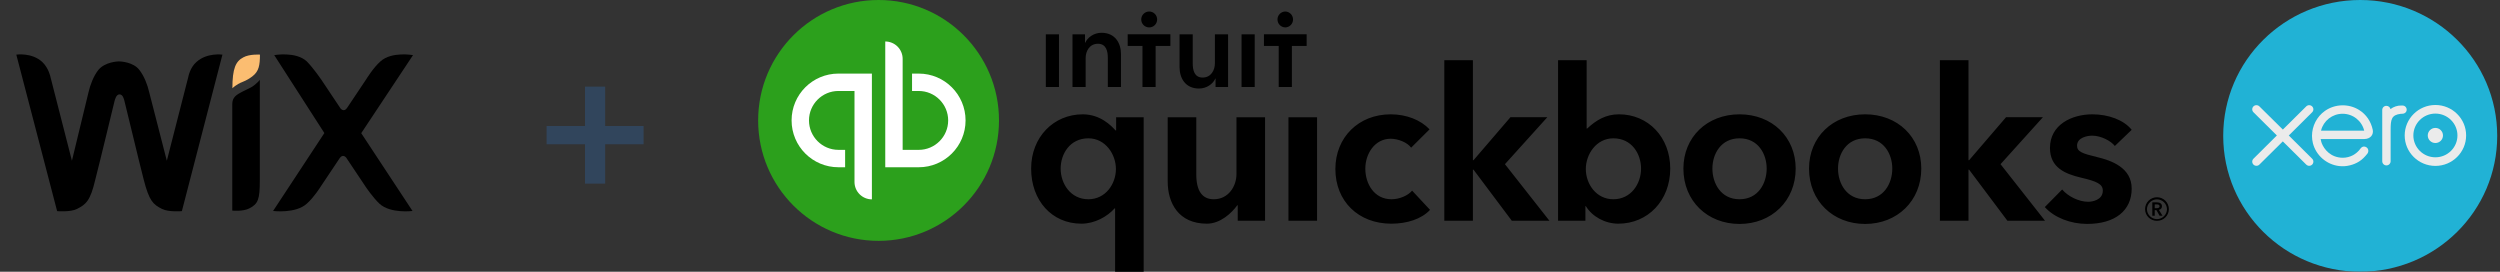
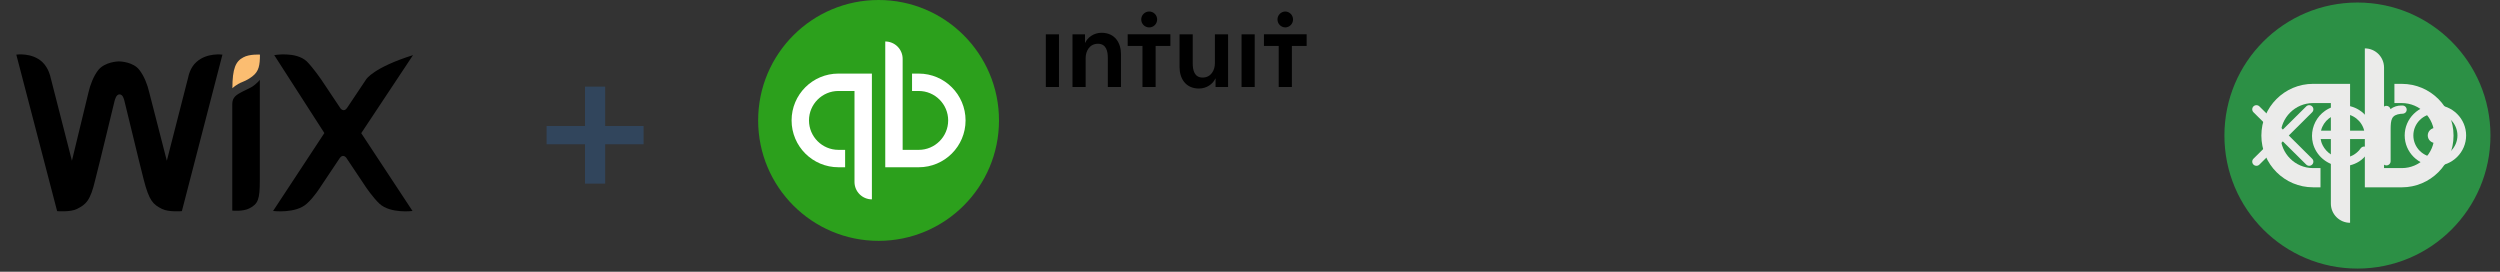
<svg xmlns="http://www.w3.org/2000/svg" width="368" height="40" viewBox="0 0 368 40" fill="none">
  <rect x="0" y="0" width="368" height="40" fill="#333333" stroke="none" />
  <path d="M35.823 8.44C34.696 9.013 34.208 10.084 34.208 12.99C34.208 12.99 34.771 12.416 35.672 12.072C36.33 11.823 36.799 11.498 37.137 11.25C38.114 10.504 38.264 9.606 38.264 8.038C38.245 8.038 36.705 7.943 35.823 8.44Z" fill="#FBBD71" />
  <path d="M28.932 9.113C27.955 9.935 27.711 11.35 27.711 11.35L24.557 23.662L21.965 13.586C21.721 12.516 21.233 11.197 20.501 10.279C19.6 9.113 17.722 9.036 17.497 9.036C17.328 9.036 15.469 9.113 14.492 10.279C13.76 11.197 13.272 12.516 13.028 13.586L10.587 23.662L7.433 11.35C7.433 11.35 7.188 10.03 6.212 9.113C4.672 7.698 2.4 8.042 2.4 8.042L8.409 31.079C8.409 31.079 10.362 31.251 11.338 30.754C12.634 30.085 13.291 29.607 14.023 26.453C14.755 23.642 16.708 15.46 16.858 14.886C16.933 14.638 17.102 13.892 17.591 13.892C18.079 13.892 18.248 14.561 18.323 14.886C18.492 15.46 20.426 23.642 21.158 26.453C21.965 29.588 22.529 30.085 23.843 30.754C24.82 31.251 26.772 31.079 26.772 31.079L32.743 8.042C32.743 8.042 30.471 7.717 28.932 9.113Z" fill="black" />
  <path d="M38.245 11.747C38.245 11.747 37.832 12.32 37.025 12.817C36.461 13.142 35.973 13.314 35.41 13.639C34.434 14.136 34.19 14.633 34.19 15.379V15.627V16.87V17.119V30.998C34.19 30.998 35.729 31.17 36.706 30.673C38.001 30.004 38.245 29.354 38.245 26.544V12.664V11.747Z" fill="black" />
-   <path d="M53.173 19.604L60.796 8.114C60.796 8.114 57.642 7.541 56.008 9.032C54.957 9.95 53.905 11.67 53.905 11.67L51.145 15.8C50.976 16.048 50.826 16.22 50.582 16.22C50.338 16.22 50.093 15.972 50.018 15.8L47.258 11.67C47.258 11.67 46.132 10.026 45.155 9.032C43.541 7.541 40.367 8.114 40.367 8.114L47.746 19.585L40.198 31.056C40.198 31.056 43.522 31.476 45.155 29.985C46.207 29.068 47.183 27.5 47.183 27.5L49.943 23.37C50.112 23.122 50.263 22.95 50.507 22.95C50.751 22.95 50.995 23.198 51.07 23.37L53.83 27.5C53.83 27.5 54.882 29.068 55.858 29.985C57.473 31.476 60.721 31.056 60.721 31.056L53.173 19.604Z" fill="black" />
+   <path d="M53.173 19.604L60.796 8.114C54.957 9.95 53.905 11.67 53.905 11.67L51.145 15.8C50.976 16.048 50.826 16.22 50.582 16.22C50.338 16.22 50.093 15.972 50.018 15.8L47.258 11.67C47.258 11.67 46.132 10.026 45.155 9.032C43.541 7.541 40.367 8.114 40.367 8.114L47.746 19.585L40.198 31.056C40.198 31.056 43.522 31.476 45.155 29.985C46.207 29.068 47.183 27.5 47.183 27.5L49.943 23.37C50.112 23.122 50.263 22.95 50.507 22.95C50.751 22.95 50.995 23.198 51.07 23.37L53.83 27.5C53.83 27.5 54.882 29.068 55.858 29.985C57.473 31.476 60.721 31.056 60.721 31.056L53.173 19.604Z" fill="black" />
  <path d="M94.736 21.236H89.08V27.032H86.112V21.236H80.456V18.548H86.112V12.752H89.08V18.548H94.736V21.236Z" fill="#31455C" />
-   <path d="M318.243 30.365C318.243 29.942 317.882 29.788 317.513 29.788H316.821V31.755H317.175V30.932H317.429L317.889 31.754H318.32L317.789 30.893C318.066 30.832 318.242 30.648 318.242 30.363L318.243 30.365ZM317.175 30.648V30.088H317.497C317.683 30.088 317.89 30.141 317.89 30.356C317.89 30.594 317.659 30.648 317.46 30.648H317.176L317.175 30.648ZM317.505 29.035C317.275 29.034 317.048 29.078 316.835 29.166C316.623 29.253 316.43 29.381 316.267 29.543C316.105 29.706 315.975 29.898 315.888 30.11C315.799 30.322 315.754 30.549 315.754 30.779C315.754 31.747 316.537 32.508 317.505 32.508C318.473 32.508 319.257 31.747 319.257 30.779C319.257 30.549 319.211 30.322 319.123 30.11C319.035 29.898 318.906 29.705 318.743 29.543C318.58 29.381 318.387 29.253 318.175 29.166C317.962 29.078 317.735 29.034 317.505 29.035ZM317.505 32.254C317.114 32.252 316.74 32.096 316.464 31.82C316.188 31.544 316.032 31.17 316.03 30.779C316.041 30.395 316.201 30.031 316.476 29.763C316.752 29.495 317.121 29.345 317.505 29.345C317.889 29.345 318.258 29.495 318.534 29.763C318.809 30.031 318.969 30.395 318.98 30.779C318.979 31.17 318.823 31.544 318.546 31.821C318.27 32.097 317.896 32.253 317.505 32.254V32.254ZM204.83 29.33C202.268 29.33 200.976 27.041 200.976 24.827C200.976 22.614 202.378 20.423 204.707 20.423C205.798 20.423 207.177 20.97 207.718 21.739L210.43 19.037C209.118 17.654 207.025 16.828 204.707 16.828C199.99 16.828 196.567 20.213 196.567 24.877C196.567 29.616 199.952 32.926 204.8 32.926C207.106 32.926 209.237 32.25 210.501 30.892L207.863 28.061C207.253 28.803 205.976 29.33 204.83 29.33V29.33ZM189.661 32.496H193.87V17.257H189.661V32.496ZM182.01 25.612C182.01 27.402 180.842 29.33 178.667 29.33C176.989 29.33 176.094 28.134 176.094 25.673V17.257H171.885V26.715C171.885 29.862 173.456 32.925 177.655 32.925C179.635 32.925 181.294 31.366 182.13 30.215H182.193V32.496H186.217V17.257H182.008V25.612H182.01ZM164.294 19.192H164.201C163.606 18.534 161.996 16.828 159.381 16.828C155.09 16.828 151.784 20.187 151.784 24.815C151.784 29.515 154.835 32.925 159.179 32.925C161.152 32.925 163.004 31.88 164.078 30.664H164.141V40H168.349V17.257H164.294V19.192ZM160.209 29.33C157.606 29.33 156.128 27.058 156.128 24.816C156.128 22.67 157.485 20.361 160.209 20.361C162.713 20.361 164.263 22.705 164.263 24.876C164.263 27.065 162.747 29.33 160.209 29.33H160.209ZM256.061 16.828C251.272 16.828 247.797 20.187 247.797 24.815C247.797 29.604 251.349 32.966 256.06 32.966C260.771 32.966 264.324 29.572 264.324 24.815C264.324 20.187 260.848 16.828 256.06 16.828H256.061ZM256.061 29.33C253.316 29.33 252.066 26.99 252.066 24.816C252.066 22.67 253.316 20.361 256.061 20.361C258.805 20.361 260.054 22.669 260.054 24.815C260.054 26.99 258.805 29.329 256.06 29.329L256.061 29.33ZM308.671 23.116C306.505 22.599 305.742 22.32 305.742 21.444C305.742 20.235 307.274 19.969 307.967 19.969C309.273 19.969 310.748 20.749 311.303 21.49L313.785 19.109C312.637 17.667 310.381 16.828 307.998 16.828C304.952 16.828 301.755 18.359 301.755 21.781C301.755 24.72 304.058 25.606 306.311 26.146C308.687 26.699 309.534 27.103 309.534 28.06C309.534 29.471 307.933 29.701 307.383 29.701C306.006 29.701 304.411 28.913 303.55 27.891L300.995 30.481C302.391 32.029 304.779 32.96 307.229 32.96C311.343 32.96 313.784 30.999 313.784 27.763C313.784 24.667 310.796 23.626 308.67 23.117L308.671 23.116ZM300.715 17.256H295.288L289.855 23.58H289.761V8.858H285.553V32.495H289.761V24.979H289.855L295.492 32.495H301.029L294.478 24.167L300.715 17.256ZM238.314 16.827C236.39 16.827 234.972 17.668 233.633 18.922H233.554V8.858H229.347V32.495H233.371V30.341H233.434C234.382 31.897 236.268 32.925 238.223 32.925C242.566 32.925 245.859 29.513 245.859 24.815C245.859 20.186 242.606 16.827 238.315 16.827L238.314 16.827ZM237.487 29.33C234.949 29.33 233.432 27.065 233.432 24.876C233.432 22.704 234.982 20.361 237.487 20.361C240.21 20.361 241.564 22.669 241.564 24.815C241.564 27.058 240.089 29.329 237.487 29.329V29.33ZM227.764 17.256H222.336L216.903 23.58H216.81V8.858H212.602V32.495H216.81V24.979H216.903L222.54 32.495H228.078L221.527 24.167L227.764 17.256ZM274.552 16.827C269.763 16.827 266.288 20.186 266.288 24.815C266.288 29.604 269.84 32.966 274.551 32.966C279.261 32.966 282.814 29.572 282.814 24.815C282.814 20.186 279.339 16.827 274.551 16.827L274.552 16.827ZM274.552 29.33C271.807 29.33 270.557 26.989 270.557 24.815C270.557 22.669 271.807 20.361 274.552 20.361C277.295 20.361 278.545 22.669 278.545 24.815C278.545 26.989 277.295 29.329 274.551 29.329L274.552 29.33Z" fill="black" />
  <path d="M129.326 35.453C139.116 35.453 147.052 27.516 147.052 17.726C147.052 7.936 139.116 0 129.326 0C119.536 0 111.6 7.936 111.6 17.726C111.6 27.516 119.536 35.453 129.326 35.453Z" fill="#2CA01C" />
  <path d="M116.522 17.725C116.522 21.533 119.609 24.619 123.416 24.619H124.401V22.058H123.416C121.027 22.058 119.083 20.115 119.083 17.725C119.083 15.336 121.027 13.392 123.416 13.392H125.782V26.785C125.782 27.465 126.052 28.116 126.532 28.596C127.013 29.076 127.664 29.346 128.343 29.346V10.832H123.416C119.609 10.832 116.522 13.918 116.522 17.725ZM135.238 10.833H134.253V13.393H135.238C137.626 13.393 139.571 15.337 139.571 17.727C139.571 20.116 137.626 22.06 135.238 22.06H132.87V8.666C132.87 7.987 132.6 7.336 132.12 6.856C131.64 6.376 130.989 6.106 130.31 6.106V24.62H135.238C139.044 24.62 142.131 21.534 142.131 17.727C142.131 13.919 139.044 10.833 135.238 10.833Z" fill="white" />
  <path d="M169.14 4.036C169.295 4.039 169.45 4.011 169.595 3.953C169.739 3.896 169.871 3.81 169.982 3.701C170.093 3.592 170.181 3.462 170.241 3.318C170.301 3.174 170.332 3.02 170.332 2.865C170.332 2.709 170.301 2.555 170.241 2.411C170.181 2.268 170.092 2.138 169.981 2.029C169.87 1.92 169.739 1.834 169.594 1.776C169.45 1.719 169.295 1.691 169.139 1.694C168.832 1.699 168.54 1.825 168.325 2.044C168.11 2.263 167.989 2.558 167.989 2.865C167.989 3.172 168.11 3.467 168.325 3.686C168.54 3.905 168.833 4.031 169.14 4.036ZM162.15 4.825C161.004 4.825 160.083 5.52 159.744 6.295H159.711V5.052H157.87V12.806H159.808V8.541C159.808 7.507 160.39 6.441 161.616 6.441C162.861 6.441 163.071 7.588 163.071 8.509V12.806H165.009V7.96C165.009 6.376 164.169 4.826 162.149 4.826L162.15 4.825ZM153.945 12.805H155.883V5.051H153.945V12.805ZM189.194 4.037C189.5 4.029 189.79 3.902 190.003 3.683C190.217 3.464 190.336 3.171 190.336 2.865C190.336 2.56 190.217 2.266 190.003 2.047C189.79 1.828 189.5 1.702 189.195 1.694C188.888 1.699 188.595 1.825 188.38 2.044C188.165 2.263 188.045 2.558 188.045 2.865C188.045 3.172 188.165 3.467 188.38 3.686C188.596 3.905 188.888 4.031 189.195 4.036L189.194 4.037ZM186.052 5.047V6.764H188.226V12.805H190.165V6.765H192.338V5.047H186.052V5.047ZM182.756 12.805H184.694V5.051H182.756V12.805V12.805ZM165.997 6.765H168.17V12.805H170.108V6.765H172.281V5.047H165.996V6.765H165.997ZM178.833 9.316C178.833 10.35 178.251 11.416 177.024 11.416C175.78 11.416 175.57 10.27 175.57 9.348V5.052H173.631V9.898C173.631 11.481 174.471 13.032 176.491 13.032C177.638 13.032 178.559 12.337 178.897 11.562H178.93V12.806H180.772V5.051H178.833V9.316H178.833Z" fill="black" />
  <g opacity="0.9">
    <path fill-rule="evenodd" clip-rule="evenodd" d="M327.434 19.953C327.434 9.138 336.2 0.372 347.014 0.372C357.83 0.372 366.596 9.138 366.596 19.953C366.596 30.768 357.83 39.534 347.014 39.534C336.2 39.534 327.434 30.768 327.434 19.953Z" fill="#2B9A47" />
    <path fill-rule="evenodd" clip-rule="evenodd" d="M353.546 12.344H352.458V15.172H353.546C356.185 15.172 358.332 17.319 358.332 19.959C358.332 22.597 356.185 24.744 353.546 24.744H350.931C350.931 24.744 350.931 10.23 350.931 9.951C350.931 8.388 349.666 7.123 348.103 7.123V27.574C348.103 27.574 351.031 27.574 353.546 27.574C357.752 27.574 361.161 24.163 361.161 19.959C361.161 15.753 357.752 12.344 353.546 12.344ZM332.873 19.957C332.873 24.163 336.282 27.572 340.488 27.572H341.576V24.744H340.488C337.849 24.744 335.702 22.597 335.702 19.957C335.702 17.317 337.849 15.171 340.488 15.171H343.103C343.103 15.171 343.103 29.684 343.103 29.965C343.103 31.526 344.368 32.794 345.931 32.794V12.342C345.931 12.342 343.003 12.342 340.488 12.342C336.282 12.342 332.873 15.751 332.873 19.957Z" fill="#FFFFFE" />
-     <path d="M347.424 40C358.561 40 367.59 31.046 367.59 20C367.59 8.954 358.561 8.29355e-08 347.424 8.29355e-08C336.286 8.29355e-08 327.257 8.954 327.257 20C327.257 31.046 336.286 40 347.424 40Z" fill="#1FC0E7" />
    <path d="M336.91 19.945L340.351 16.523C340.465 16.408 340.529 16.255 340.529 16.093C340.529 15.756 340.252 15.482 339.912 15.482C339.746 15.482 339.591 15.546 339.474 15.664C339.473 15.664 336.035 19.072 336.035 19.072L332.581 15.659C332.465 15.544 332.31 15.482 332.146 15.482C331.806 15.482 331.529 15.755 331.529 16.093C331.529 16.257 331.596 16.411 331.714 16.528L335.155 19.94L331.716 23.357C331.595 23.475 331.529 23.63 331.529 23.795C331.529 24.133 331.806 24.406 332.146 24.406C332.31 24.406 332.465 24.343 332.581 24.228L336.03 20.812L339.465 24.215C339.587 24.34 339.744 24.407 339.912 24.407C340.252 24.407 340.529 24.133 340.529 23.795C340.529 23.632 340.465 23.479 340.349 23.364L336.91 19.945Z" fill="white" />
    <path d="M357.366 19.941C357.366 20.554 357.869 21.052 358.487 21.052C359.105 21.052 359.607 20.554 359.607 19.941C359.607 19.328 359.105 18.83 358.487 18.83C357.869 18.83 357.366 19.328 357.366 19.941Z" fill="white" />
    <path d="M355.246 19.938C355.246 18.164 356.702 16.72 358.491 16.72C360.28 16.72 361.736 18.164 361.736 19.938C361.736 21.712 360.28 23.156 358.491 23.156C356.702 23.156 355.246 21.712 355.246 19.938ZM353.97 19.938C353.97 22.41 355.998 24.422 358.491 24.422C360.985 24.422 363.014 22.41 363.014 19.938C363.014 17.466 360.985 15.454 358.491 15.454C355.998 15.454 353.97 17.466 353.97 19.938Z" fill="white" />
    <path d="M353.646 15.532L353.456 15.531C352.887 15.531 352.338 15.709 351.879 16.06C351.818 15.786 351.571 15.579 351.276 15.579C350.937 15.579 350.666 15.848 350.665 16.185C350.665 16.186 350.667 23.738 350.667 23.738C350.668 24.074 350.945 24.348 351.284 24.348C351.623 24.348 351.899 24.074 351.9 23.737C351.9 23.736 351.901 19.093 351.901 19.093C351.901 17.546 352.043 16.92 353.38 16.755C353.504 16.739 353.638 16.742 353.639 16.742C354.005 16.729 354.265 16.48 354.265 16.143C354.265 15.806 353.987 15.532 353.646 15.532Z" fill="white" />
    <path d="M341.664 19.239C341.664 19.222 341.666 19.205 341.666 19.188C342.024 17.784 343.306 16.746 344.833 16.746C346.377 16.746 347.671 17.81 348.011 19.239H341.664ZM349.273 19.124C349.008 17.876 348.319 16.851 347.27 16.193C345.737 15.228 343.712 15.281 342.231 16.325C341.023 17.178 340.326 18.572 340.326 20.008C340.326 20.368 340.37 20.731 340.461 21.089C340.917 22.869 342.46 24.216 344.299 24.439C344.844 24.505 345.376 24.473 345.926 24.332C346.398 24.218 346.856 24.028 347.277 23.76C347.714 23.481 348.08 23.113 348.434 22.673C348.441 22.665 348.448 22.658 348.455 22.649C348.701 22.347 348.655 21.918 348.385 21.713C348.158 21.54 347.776 21.469 347.475 21.851C347.41 21.943 347.338 22.037 347.259 22.131C347.02 22.393 346.723 22.646 346.367 22.843C345.915 23.083 345.4 23.22 344.852 23.223C343.058 23.203 342.098 21.962 341.757 21.075C341.697 20.91 341.651 20.738 341.619 20.561C341.615 20.528 341.612 20.497 341.611 20.467C341.982 20.467 348.047 20.466 348.047 20.466C348.93 20.448 349.404 19.83 349.273 19.124Z" fill="white" />
  </g>
</svg>